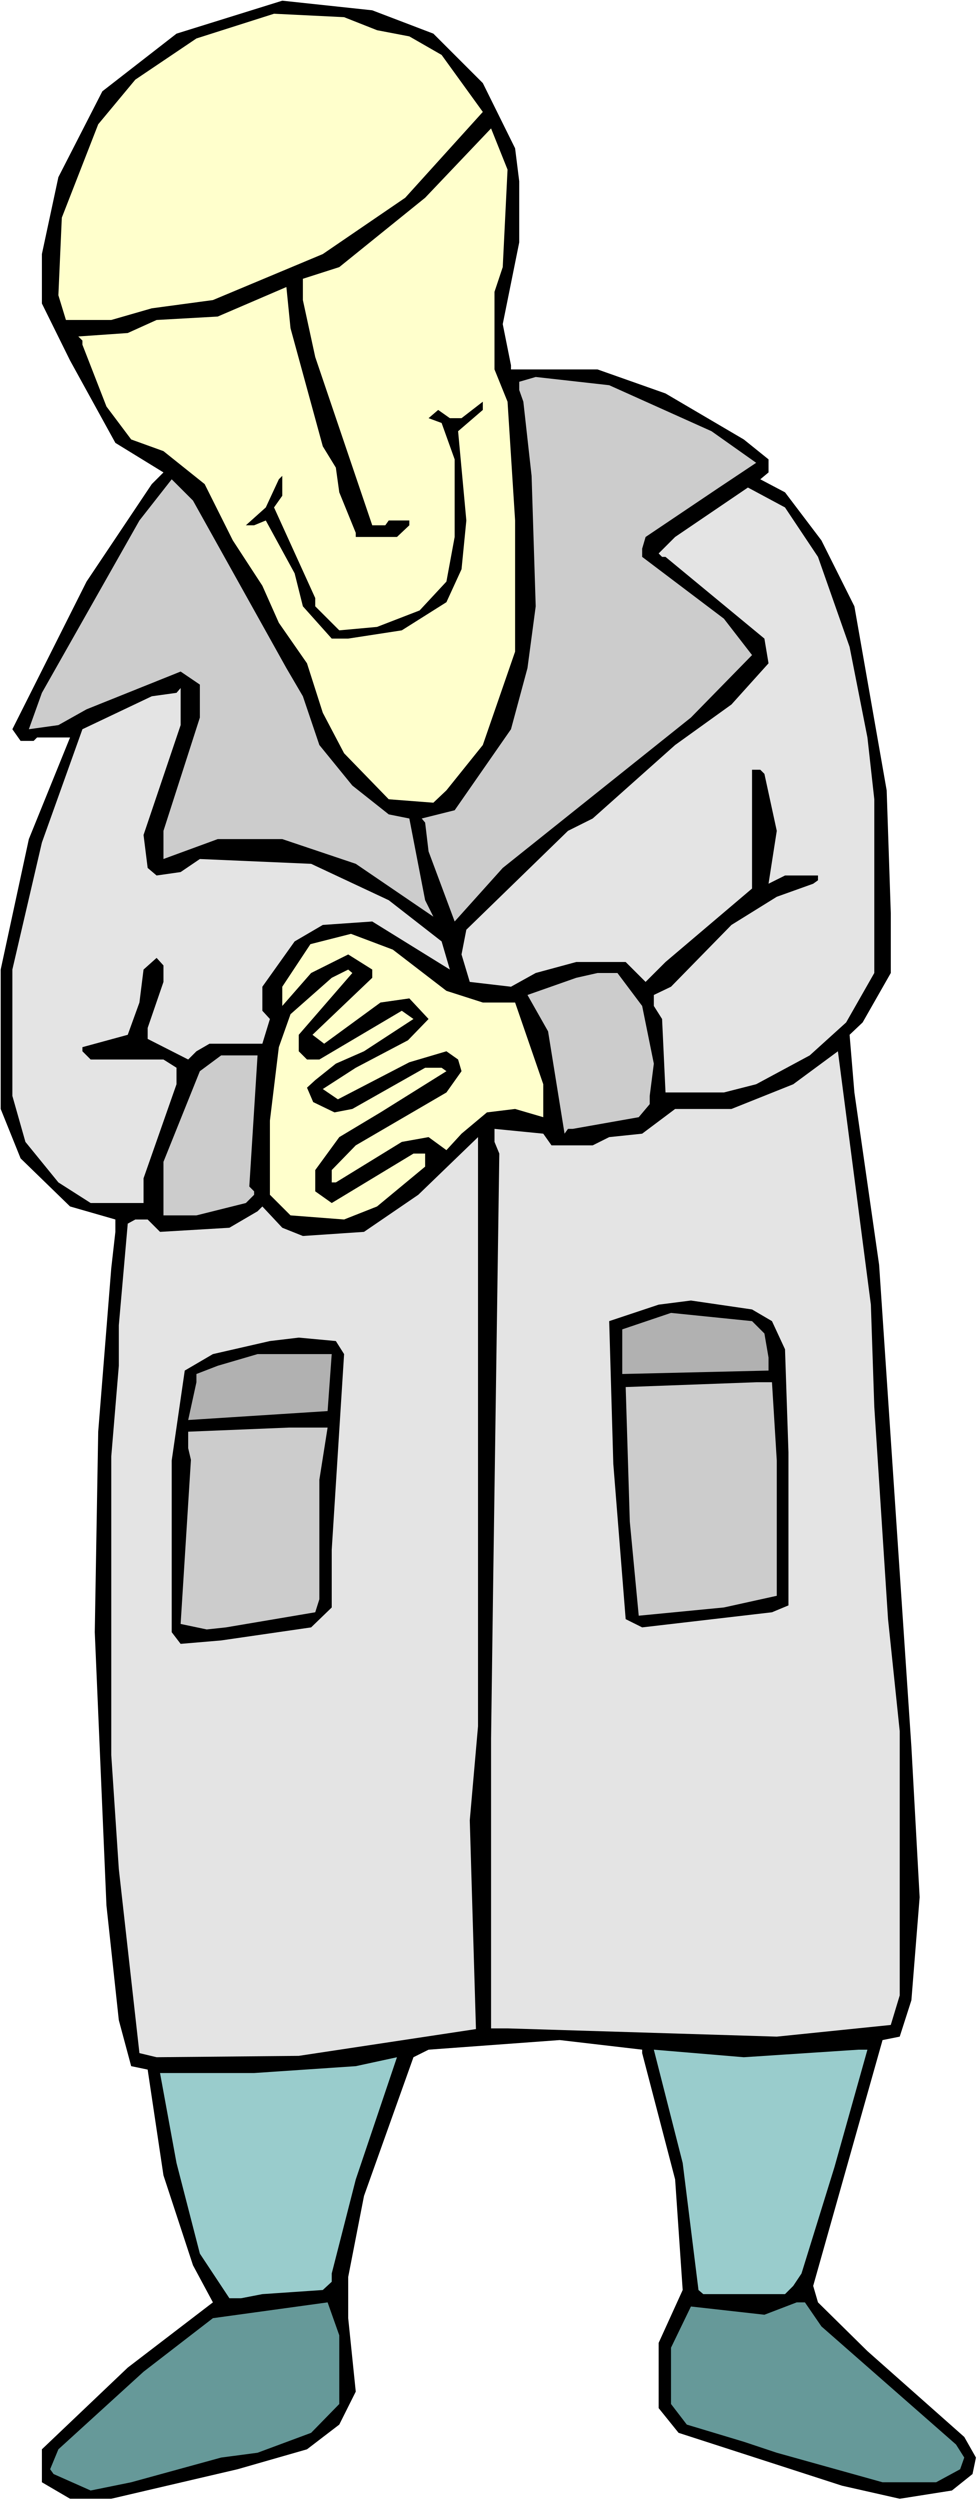
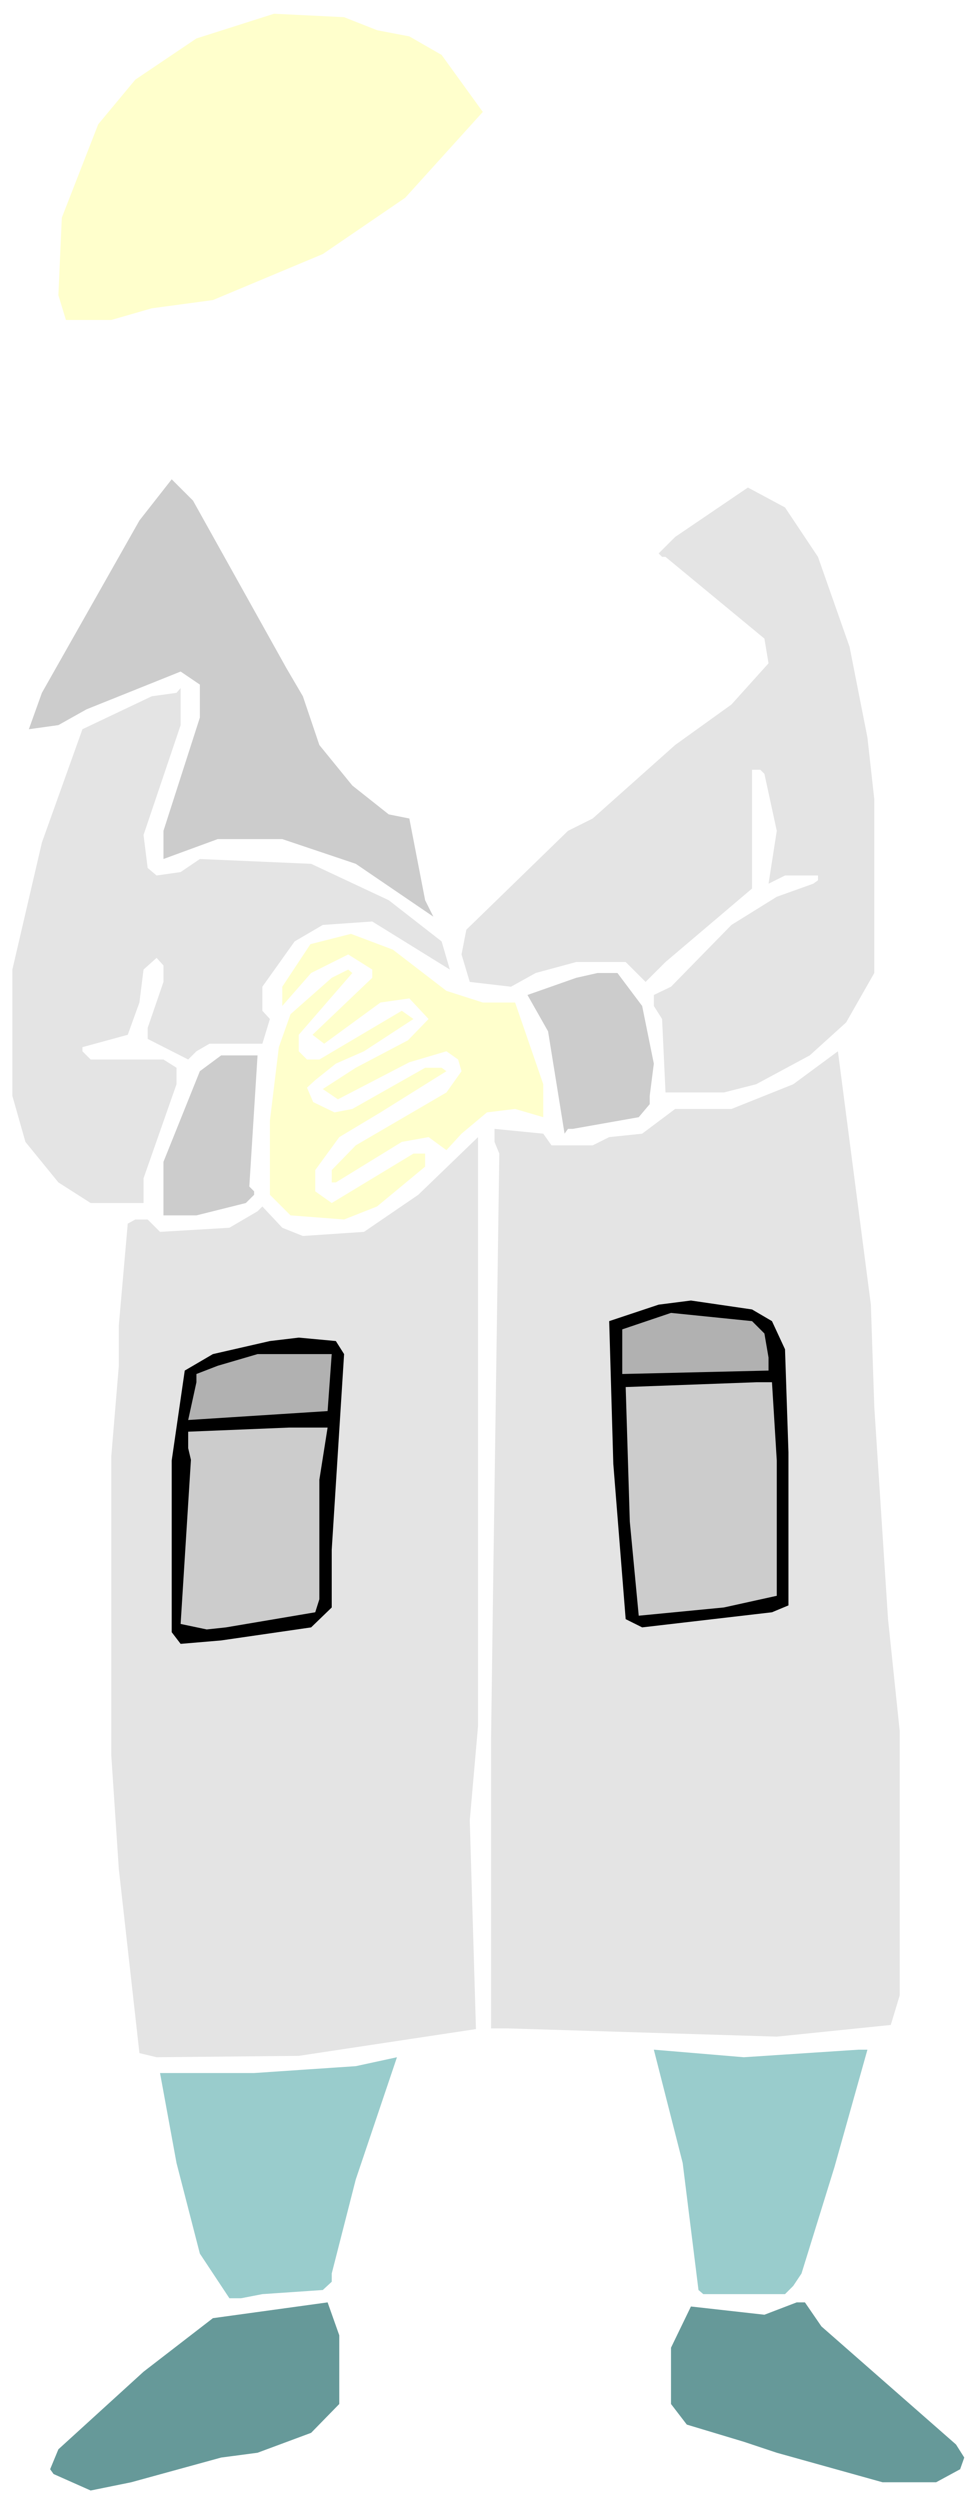
<svg xmlns="http://www.w3.org/2000/svg" xmlns:ns1="http://sodipodi.sourceforge.net/DTD/sodipodi-0.dtd" xmlns:ns2="http://www.inkscape.org/namespaces/inkscape" version="1.0" width="60.9mm" height="155.668mm" id="svg25" ns1:docname="Mad Scientist 3.wmf">
  <rect width="100%" height="100%" fill="#333333" stroke="none" />
  <ns1:namedview id="namedview25" pagecolor="#ffffff" bordercolor="#000000" borderopacity="0.25" ns2:showpageshadow="2" ns2:pageopacity="0.0" ns2:pagecheckerboard="0" ns2:deskcolor="#d1d1d1" ns2:document-units="mm" />
  <defs id="defs1">
    <pattern id="WMFhbasepattern" patternUnits="userSpaceOnUse" width="6" height="6" x="0" y="0" />
  </defs>
  <path style="fill:#ffffff;fill-opacity:1;fill-rule:evenodd;stroke:none" d="M 0,588.353 H 230.175 V 0 H 0 Z" id="path1" />
-   <path style="fill:#000000;fill-opacity:1;fill-rule:evenodd;stroke:none" d="m 101.995,7.918 11.638,11.635 7.597,15.351 0.97,7.756 v 14.382 l -3.879,19.229 1.94,9.695 v 0.97 h 20.367 l 16.002,5.656 18.427,10.827 5.819,4.686 v 3.07 l -1.94,1.616 5.819,3.07 8.567,11.311 7.759,15.513 7.597,43.306 0.97,28.925 v 14.058 l -6.627,11.635 -3.071,2.909 1.131,13.574 5.819,40.559 7.597,113.437 1.94,35.388 -1.94,24.239 -2.748,8.564 -4.041,0.808 -16.326,57.85 1.131,3.878 11.638,11.473 22.791,20.199 2.748,4.848 -0.808,3.878 -4.849,3.878 -12.285,1.939 -13.578,-3.07 -38.47,-12.443 -4.688,-5.817 v -15.351 l 5.657,-12.443 -1.778,-26.016 -7.759,-29.733 v -0.808 l -19.397,-2.262 -30.873,2.262 -3.556,1.778 -11.638,32.641 -3.718,19.068 v 9.695 l 1.778,17.29 -3.879,7.756 -7.597,5.817 -16.326,4.686 -29.742,6.948 h -9.698 l -6.627,-3.878 v -7.756 l 20.205,-19.229 20.043,-15.351 -4.688,-8.726 -6.951,-21.168 -3.718,-24.885 -3.879,-0.808 -2.91,-10.827 -2.91,-26.986 -2.748,-64.313 0.808,-47.185 3.071,-38.459 0.97,-8.564 v -2.909 L 16.487,283.916 4.849,272.604 0.162,260.97 v -32.803 L 6.789,197.464 16.487,173.549 H 8.729 l -0.808,0.808 H 4.849 L 2.91,171.61 20.367,136.868 35.722,113.922 38.47,111.175 27.155,104.226 16.487,84.835 9.86,71.423 V 59.789 L 13.739,41.691 24.084,21.492 41.541,7.918 66.434,0.162 87.609,2.424 Z" id="path2" />
  <path style="fill:#ffffcc;fill-opacity:1;fill-rule:evenodd;stroke:none" d="m 88.74,7.11 7.597,1.454 7.597,4.363 9.698,13.412 L 95.367,46.538 75.971,59.789 50.108,70.615 35.722,72.554 26.186,75.301 H 15.517 L 13.739,69.484 14.548,51.224 23.114,29.248 31.843,18.745 46.229,9.049 64.494,3.232 80.982,4.04 Z" id="path3" />
-   <path style="fill:#ffffcc;fill-opacity:1;fill-rule:evenodd;stroke:none" d="m 118.32,62.859 -1.94,5.817 v 18.26 l 3.071,7.595 1.778,27.955 v 30.864 l -7.597,21.976 -8.567,10.665 -3.071,2.909 -10.507,-0.808 -10.507,-10.827 -5.011,-9.534 -3.718,-11.635 -6.627,-9.534 -3.879,-8.726 -6.951,-10.665 -6.627,-13.25 -9.698,-7.756 -7.597,-2.747 -5.819,-7.756 -5.657,-14.543 v -0.97 l -0.97,-0.97 11.638,-0.808 6.789,-3.07 14.386,-0.808 16.164,-6.948 0.97,9.695 7.597,27.794 3.071,5.009 0.808,5.817 3.879,9.534 v 0.97 h 9.698 l 2.91,-2.747 v -1.131 h -4.849 l -0.808,1.131 H 87.609 L 74.193,84.027 71.283,70.615 v -5.009 l 8.567,-2.747 20.205,-16.321 15.517,-16.321 3.879,9.695 z" id="path4" />
-   <path style="fill:#cccccc;fill-opacity:1;fill-rule:evenodd;stroke:none" d="m 167.459,101.479 10.507,7.433 -8.729,5.817 -17.295,11.635 -0.808,2.747 v 1.939 l 19.235,14.543 6.627,8.564 -14.386,14.705 -44.289,35.388 -11.315,12.604 -6.142,-16.482 -0.808,-6.787 -0.808,-0.97 7.759,-1.939 13.254,-19.068 3.879,-14.382 1.94,-14.543 -0.97,-30.702 -1.94,-17.452 -0.97,-2.747 v -1.939 l 3.879,-1.131 17.295,1.939 z" id="path5" />
-   <path style="fill:#000000;fill-opacity:1;fill-rule:evenodd;stroke:none" d="m 107.814,101.479 1.94,21.007 -1.131,11.473 -3.556,7.756 -10.507,6.625 -12.608,1.939 h -3.879 l -6.789,-7.595 -1.94,-7.756 -6.789,-12.443 -2.748,1.131 h -1.94 l 4.688,-4.201 3.071,-6.625 0.808,-0.808 v 4.686 l -1.94,2.747 9.698,21.33 v 1.939 l 5.657,5.656 8.89,-0.808 10.022,-3.878 6.304,-6.787 1.94,-10.503 v -18.26 l -3.071,-8.564 -3.071,-1.131 2.263,-1.939 2.748,1.939 h 2.748 l 5.011,-3.878 v 1.939 z" id="path6" />
  <path style="fill:#cccccc;fill-opacity:1;fill-rule:evenodd;stroke:none" d="m 67.404,157.228 3.879,6.625 3.879,11.473 7.759,9.534 8.567,6.787 4.849,0.97 3.718,19.229 1.94,3.878 -18.265,-12.443 -17.295,-5.817 H 51.24 l -12.77,4.686 v -6.625 l 8.567,-26.663 v -7.756 l -4.526,-3.07 -22.145,8.888 -6.627,3.717 -6.951,0.97 3.071,-8.564 22.953,-40.559 7.597,-9.695 5.011,5.009 z" id="path7" />
  <path style="fill:#e4e4e4;fill-opacity:1;fill-rule:evenodd;stroke:none" d="m 192.513,131.05 7.435,21.168 4.203,21.33 1.616,14.543 v 40.883 l -6.627,11.635 -8.567,7.756 -12.608,6.787 -7.597,1.939 h -13.739 l -0.808,-17.29 -1.94,-3.07 v -2.585 l 4.041,-1.939 14.224,-14.543 10.668,-6.625 8.567,-3.07 1.131,-0.808 v -1.131 h -7.759 l -3.879,1.939 1.94,-12.443 -2.91,-13.412 -0.97,-0.97 h -1.94 v 27.955 l -20.367,17.29 -4.688,4.686 -4.688,-4.686 h -11.638 l -9.537,2.585 -5.819,3.232 -9.698,-1.131 -1.94,-6.464 1.131,-5.817 23.923,-23.269 5.819,-2.909 19.397,-17.29 13.254,-9.534 8.729,-9.695 -0.97,-5.817 -23.276,-19.229 h -0.808 l -0.808,-0.808 3.879,-3.878 17.134,-11.635 8.729,4.686 z" id="path8" />
  <path style="fill:#e4e4e4;fill-opacity:1;fill-rule:evenodd;stroke:none" d="m 33.783,196.495 0.97,7.756 2.101,1.778 5.657,-0.808 4.526,-3.07 26.186,1.131 18.265,8.564 12.446,9.695 1.94,6.625 -18.265,-11.311 -11.638,0.808 -6.627,3.878 -7.597,10.665 v 5.656 l 1.778,1.939 -1.778,5.817 h -12.446 l -3.071,1.778 -1.94,1.939 -9.537,-4.848 v -2.585 l 3.718,-10.827 v -3.878 l -1.616,-1.778 -3.071,2.747 -0.97,7.756 -2.748,7.595 -10.668,2.909 v 0.97 l 1.94,1.939 h 17.134 l 3.071,1.939 v 3.878 l -7.759,22.138 v 5.817 h -12.446 l -7.597,-4.848 -7.759,-9.534 -3.071,-10.827 v -29.733 l 6.951,-29.894 9.537,-26.663 16.326,-7.756 5.819,-0.808 0.97,-1.131 v 8.726 z" id="path9" />
  <path style="fill:#ffffcc;fill-opacity:1;fill-rule:evenodd;stroke:none" d="m 105.066,233.176 8.567,2.747 h 7.597 l 6.627,19.229 v 7.756 l -6.627,-1.939 -6.627,0.808 -5.981,5.009 -3.556,3.878 -4.203,-3.07 -6.304,1.131 -15.517,9.534 h -0.97 v -2.909 l 5.657,-5.817 21.336,-12.443 3.556,-5.009 -0.808,-2.747 -2.748,-1.939 -8.729,2.585 -16.811,8.726 -3.556,-2.424 7.759,-5.009 12.285,-6.464 4.849,-5.009 -4.526,-4.848 -6.789,0.97 -13.254,9.695 -2.748,-2.101 14.063,-13.412 v -1.939 l -5.657,-3.555 -8.729,4.363 -6.789,7.756 v -4.525 l 6.627,-10.019 9.537,-2.424 9.86,3.717 z" id="path10" />
  <path style="fill:#ffffcc;fill-opacity:1;fill-rule:evenodd;stroke:none" d="m 70.313,243.518 v 3.878 l 1.94,1.939 h 2.91 l 19.397,-11.473 2.748,1.939 -11.638,7.595 -6.627,2.909 -4.849,3.878 -1.94,1.778 1.455,3.393 5.011,2.424 4.203,-0.808 17.134,-9.695 h 3.879 l 1.131,0.808 -15.517,9.695 -9.698,5.817 -5.657,7.756 v 5.009 l 3.879,2.747 19.235,-11.635 H 100.055 v 3.07 l -11.315,9.372 -7.759,3.07 -12.608,-0.97 -4.849,-4.848 V 263.717 l 2.101,-17.29 2.748,-7.756 9.698,-8.564 3.879,-1.939 0.97,0.808 z" id="path11" />
  <path style="fill:#cccccc;fill-opacity:1;fill-rule:evenodd;stroke:none" d="m 151.133,236.731 2.748,13.574 -0.97,7.595 v 1.939 l -2.586,3.07 -15.517,2.747 h -1.131 l -0.808,1.131 -3.879,-24.077 -4.849,-8.564 11.476,-4.04 5.011,-1.131 h 4.688 z" id="path12" />
  <path style="fill:#e4e4e4;fill-opacity:1;fill-rule:evenodd;stroke:none" d="m 205.767,331.1 3.233,49.932 2.748,26.339 v 62.213 l -2.101,6.948 -26.832,2.747 -63.363,-1.939 h -3.879 v -68.191 l 0.485,-36.035 1.455,-101.641 -1.131,-2.747 v -3.07 l 11.476,1.131 1.94,2.747 h 9.698 l 3.879,-1.939 7.759,-0.808 7.759,-5.817 h 13.254 l 14.548,-5.817 10.507,-7.756 7.759,59.627 z" id="path13" />
  <path style="fill:#cccccc;fill-opacity:1;fill-rule:evenodd;stroke:none" d="m 58.675,279.229 1.131,1.131 v 0.808 l -1.94,1.939 -11.638,2.909 h -7.759 v -12.604 l 8.567,-21.33 5.011,-3.717 h 8.567 z" id="path14" />
  <path style="fill:#e4e4e4;fill-opacity:1;fill-rule:evenodd;stroke:none" d="m 110.562,428.378 1.455,49.124 -41.703,6.302 -33.459,0.323 -4.041,-0.97 -4.849,-43.306 -1.778,-26.824 v -70.292 l 1.778,-21.33 v -9.534 l 2.101,-23.915 1.778,-0.97 h 2.91 l 2.91,2.909 16.326,-0.97 6.627,-3.878 1.131,-1.131 4.688,5.009 4.849,1.939 14.386,-0.97 12.77,-8.726 14.063,-13.574 v 138.645 z" id="path15" />
  <path style="fill:#000000;fill-opacity:1;fill-rule:evenodd;stroke:none" d="m 181.683,310.901 3.071,6.625 0.808,24.239 v 24.723 7.918 3.393 l -3.879,1.616 -30.55,3.555 -3.879,-1.939 -2.91,-36.52 -0.97,-33.611 11.638,-3.878 7.597,-0.97 14.386,2.101 z" id="path16" />
  <path style="fill:#b1b1b1;fill-opacity:1;fill-rule:evenodd;stroke:none" d="m 179.905,313.81 0.97,5.656 v 3.07 l -34.429,0.808 V 312.84 l 11.476,-3.878 19.073,1.939 z" id="path17" />
  <path style="fill:#000000;fill-opacity:1;fill-rule:evenodd;stroke:none" d="m 80.982,318.658 -2.91,46.053 v 13.574 l -4.849,4.686 -21.175,3.07 -9.537,0.808 -2.101,-2.747 v -40.398 l 3.071,-21.168 6.627,-3.878 13.416,-3.07 6.789,-0.808 8.729,0.808 z" id="path18" />
  <path style="fill:#b1b1b1;fill-opacity:1;fill-rule:evenodd;stroke:none" d="m 77.102,332.07 -32.813,2.101 1.94,-8.888 v -1.939 l 5.011,-1.939 9.375,-2.747 h 17.457 z" id="path19" />
  <path style="fill:#cccccc;fill-opacity:1;fill-rule:evenodd;stroke:none" d="m 182.815,343.704 v 31.833 l -12.446,2.747 -20.043,1.939 -2.101,-22.138 -0.97,-31.672 30.712,-1.131 h 3.718 z" id="path20" />
  <path style="fill:#cccccc;fill-opacity:1;fill-rule:evenodd;stroke:none" d="m 75.162,348.229 v 28.117 l -0.97,3.07 -21.013,3.555 -4.526,0.485 -6.142,-1.293 2.425,-38.62 -0.647,-2.747 v -3.878 l 23.761,-0.97 h 9.052 z" id="path21" />
  <path style="fill:#99cccc;fill-opacity:1;fill-rule:evenodd;stroke:none" d="m 202.05,482.349 h 2.101 l -7.759,27.632 -7.759,25.047 -1.94,2.909 -1.94,1.939 H 165.519 l -1.131,-0.97 -3.718,-29.894 -6.789,-26.663 21.175,1.778 z" id="path22" />
  <path style="fill:#99cccc;fill-opacity:1;fill-rule:evenodd;stroke:none" d="m 78.072,535.028 v 1.939 l -2.101,1.939 -14.224,0.97 -5.011,0.97 H 53.988 L 47.037,530.342 41.541,509.012 37.662,487.844 h 22.145 l 23.923,-1.616 9.698,-2.101 -9.698,28.763 z" id="path23" />
  <path style="fill:#669999;fill-opacity:1;fill-rule:evenodd;stroke:none" d="m 79.85,565.731 -6.627,6.787 -12.608,4.686 -8.567,1.131 -21.175,5.817 -9.537,1.939 -8.729,-3.878 -0.808,-1.131 1.94,-4.686 20.043,-18.26 16.326,-12.604 26.994,-3.717 2.748,7.756 z" id="path24" />
  <path style="fill:#669999;fill-opacity:1;fill-rule:evenodd;stroke:none" d="m 193.321,547.471 31.681,27.794 1.94,3.07 -0.97,2.747 -5.657,3.07 h -12.608 l -24.893,-6.948 -7.759,-2.585 -13.416,-4.04 -3.718,-4.848 v -13.25 l 4.688,-9.695 17.295,1.939 7.597,-2.909 h 1.94 z" id="path25" />
</svg>